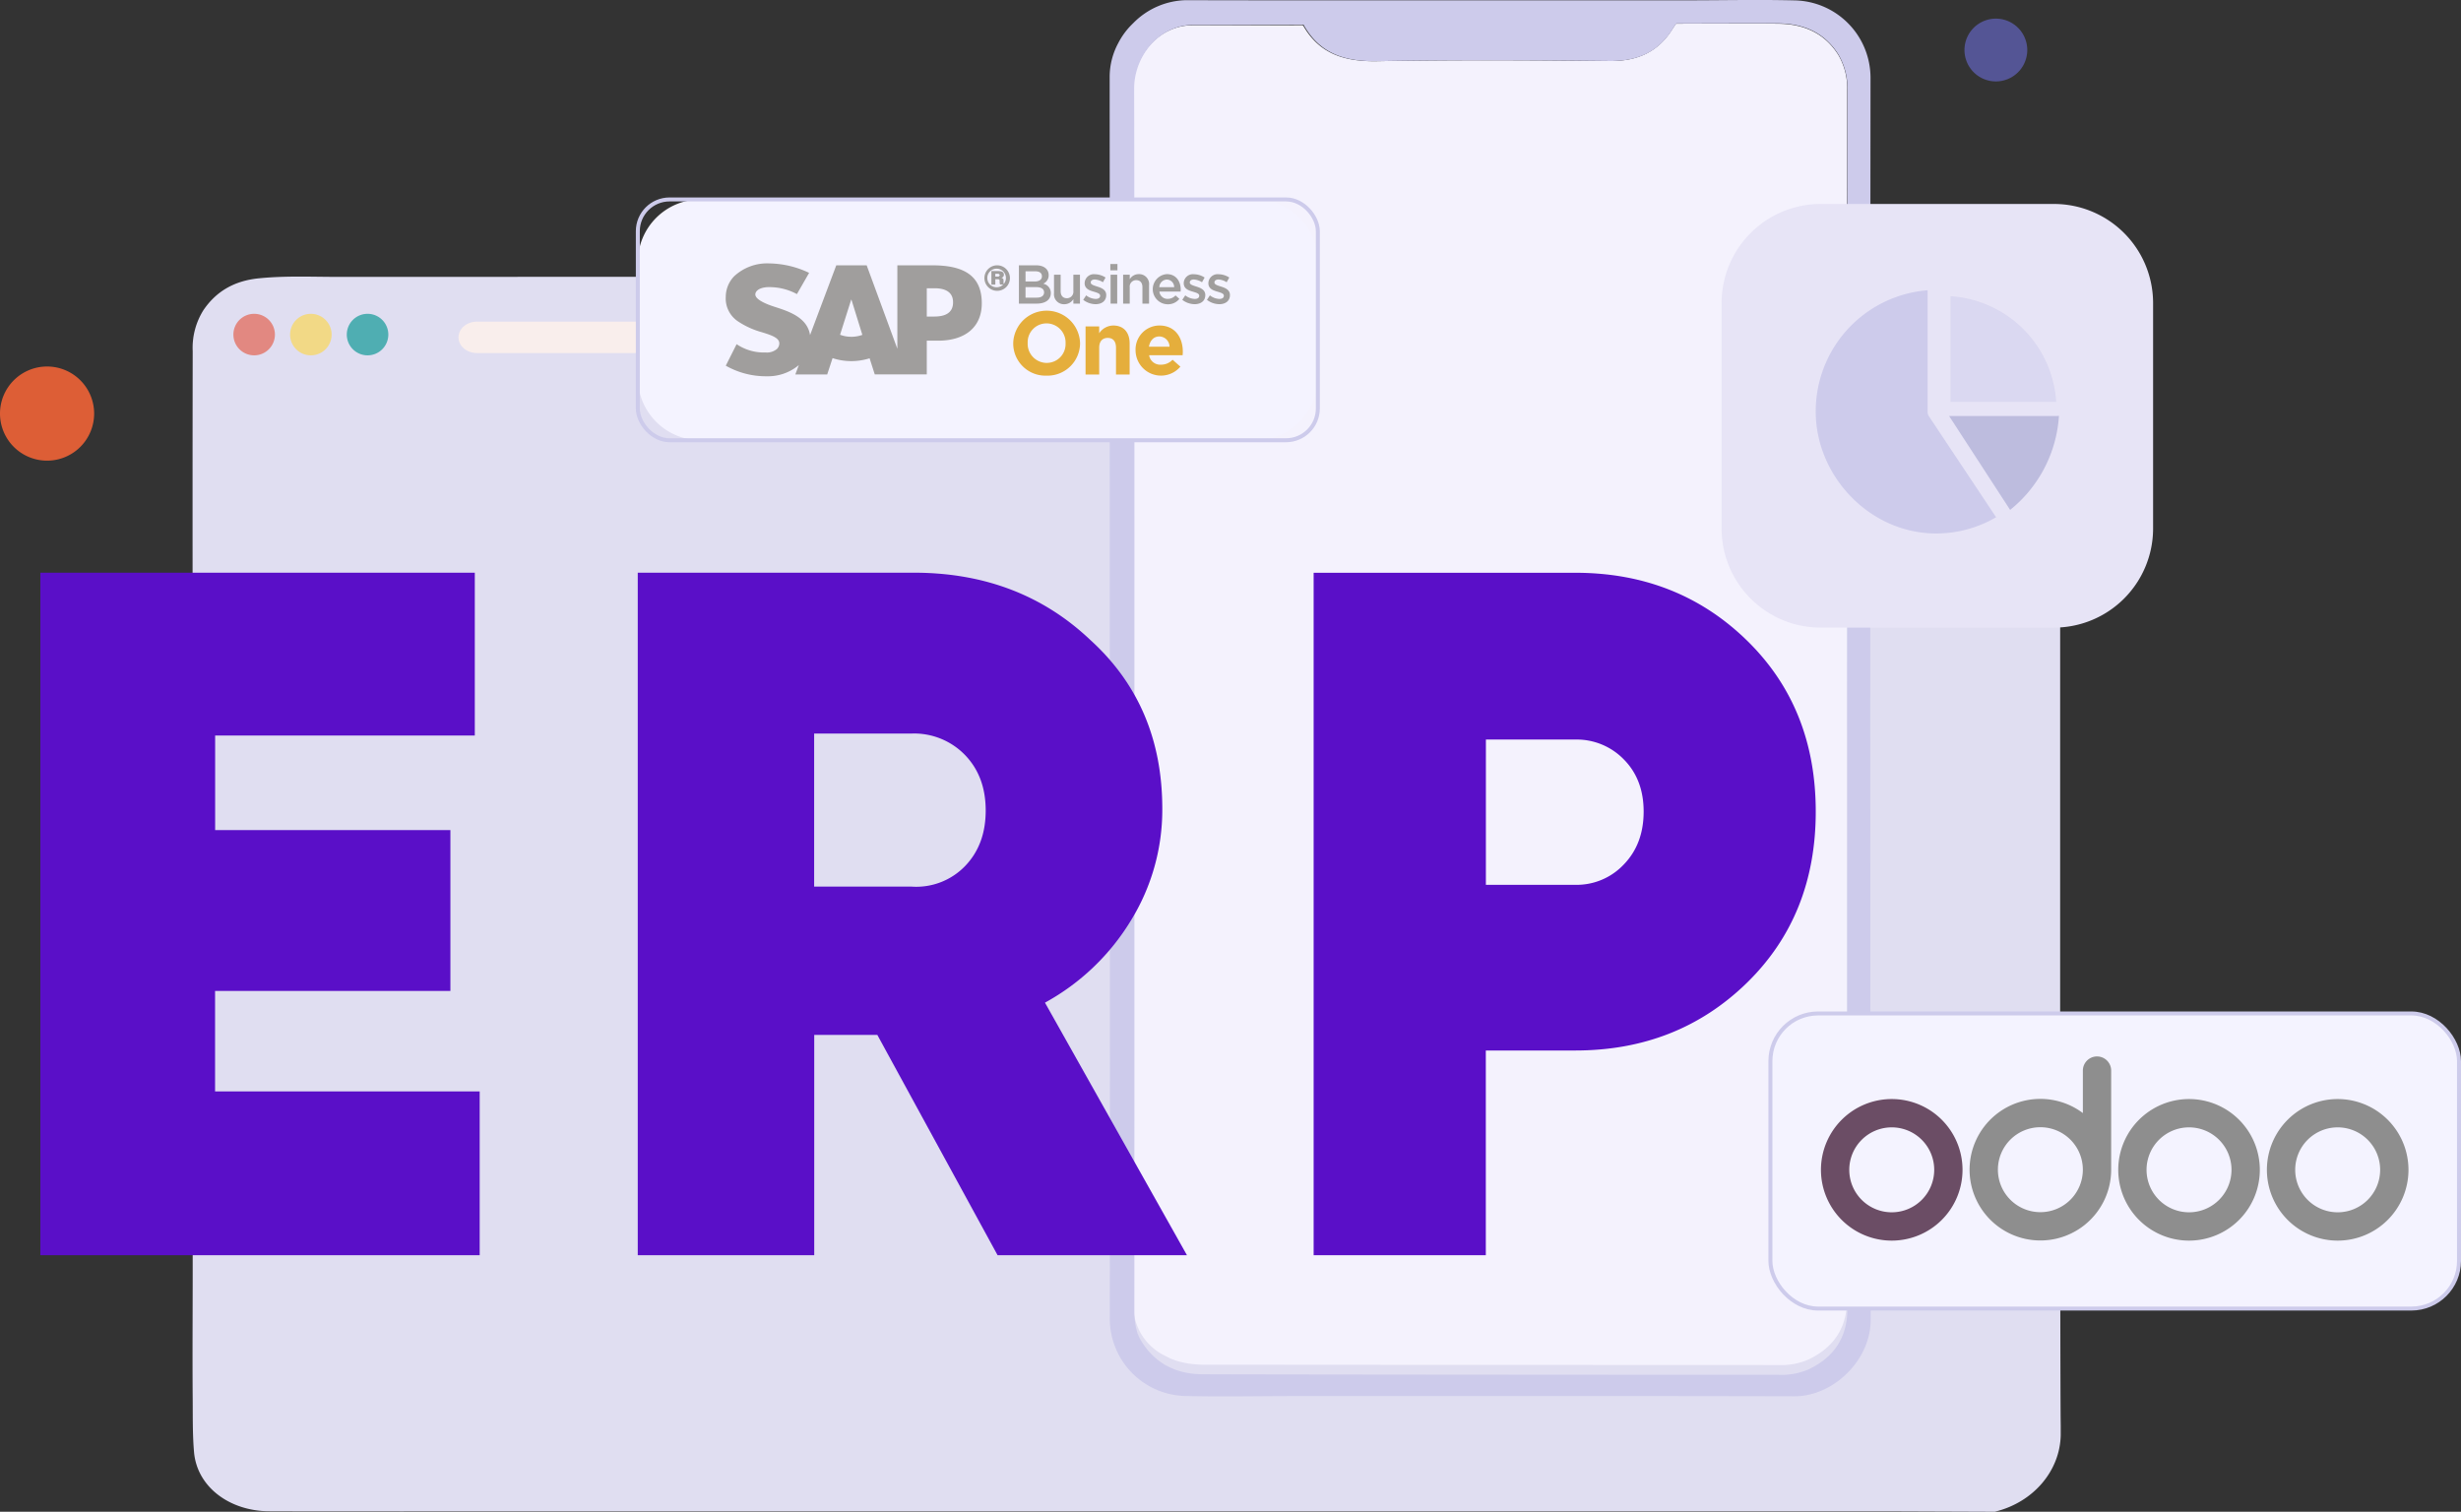
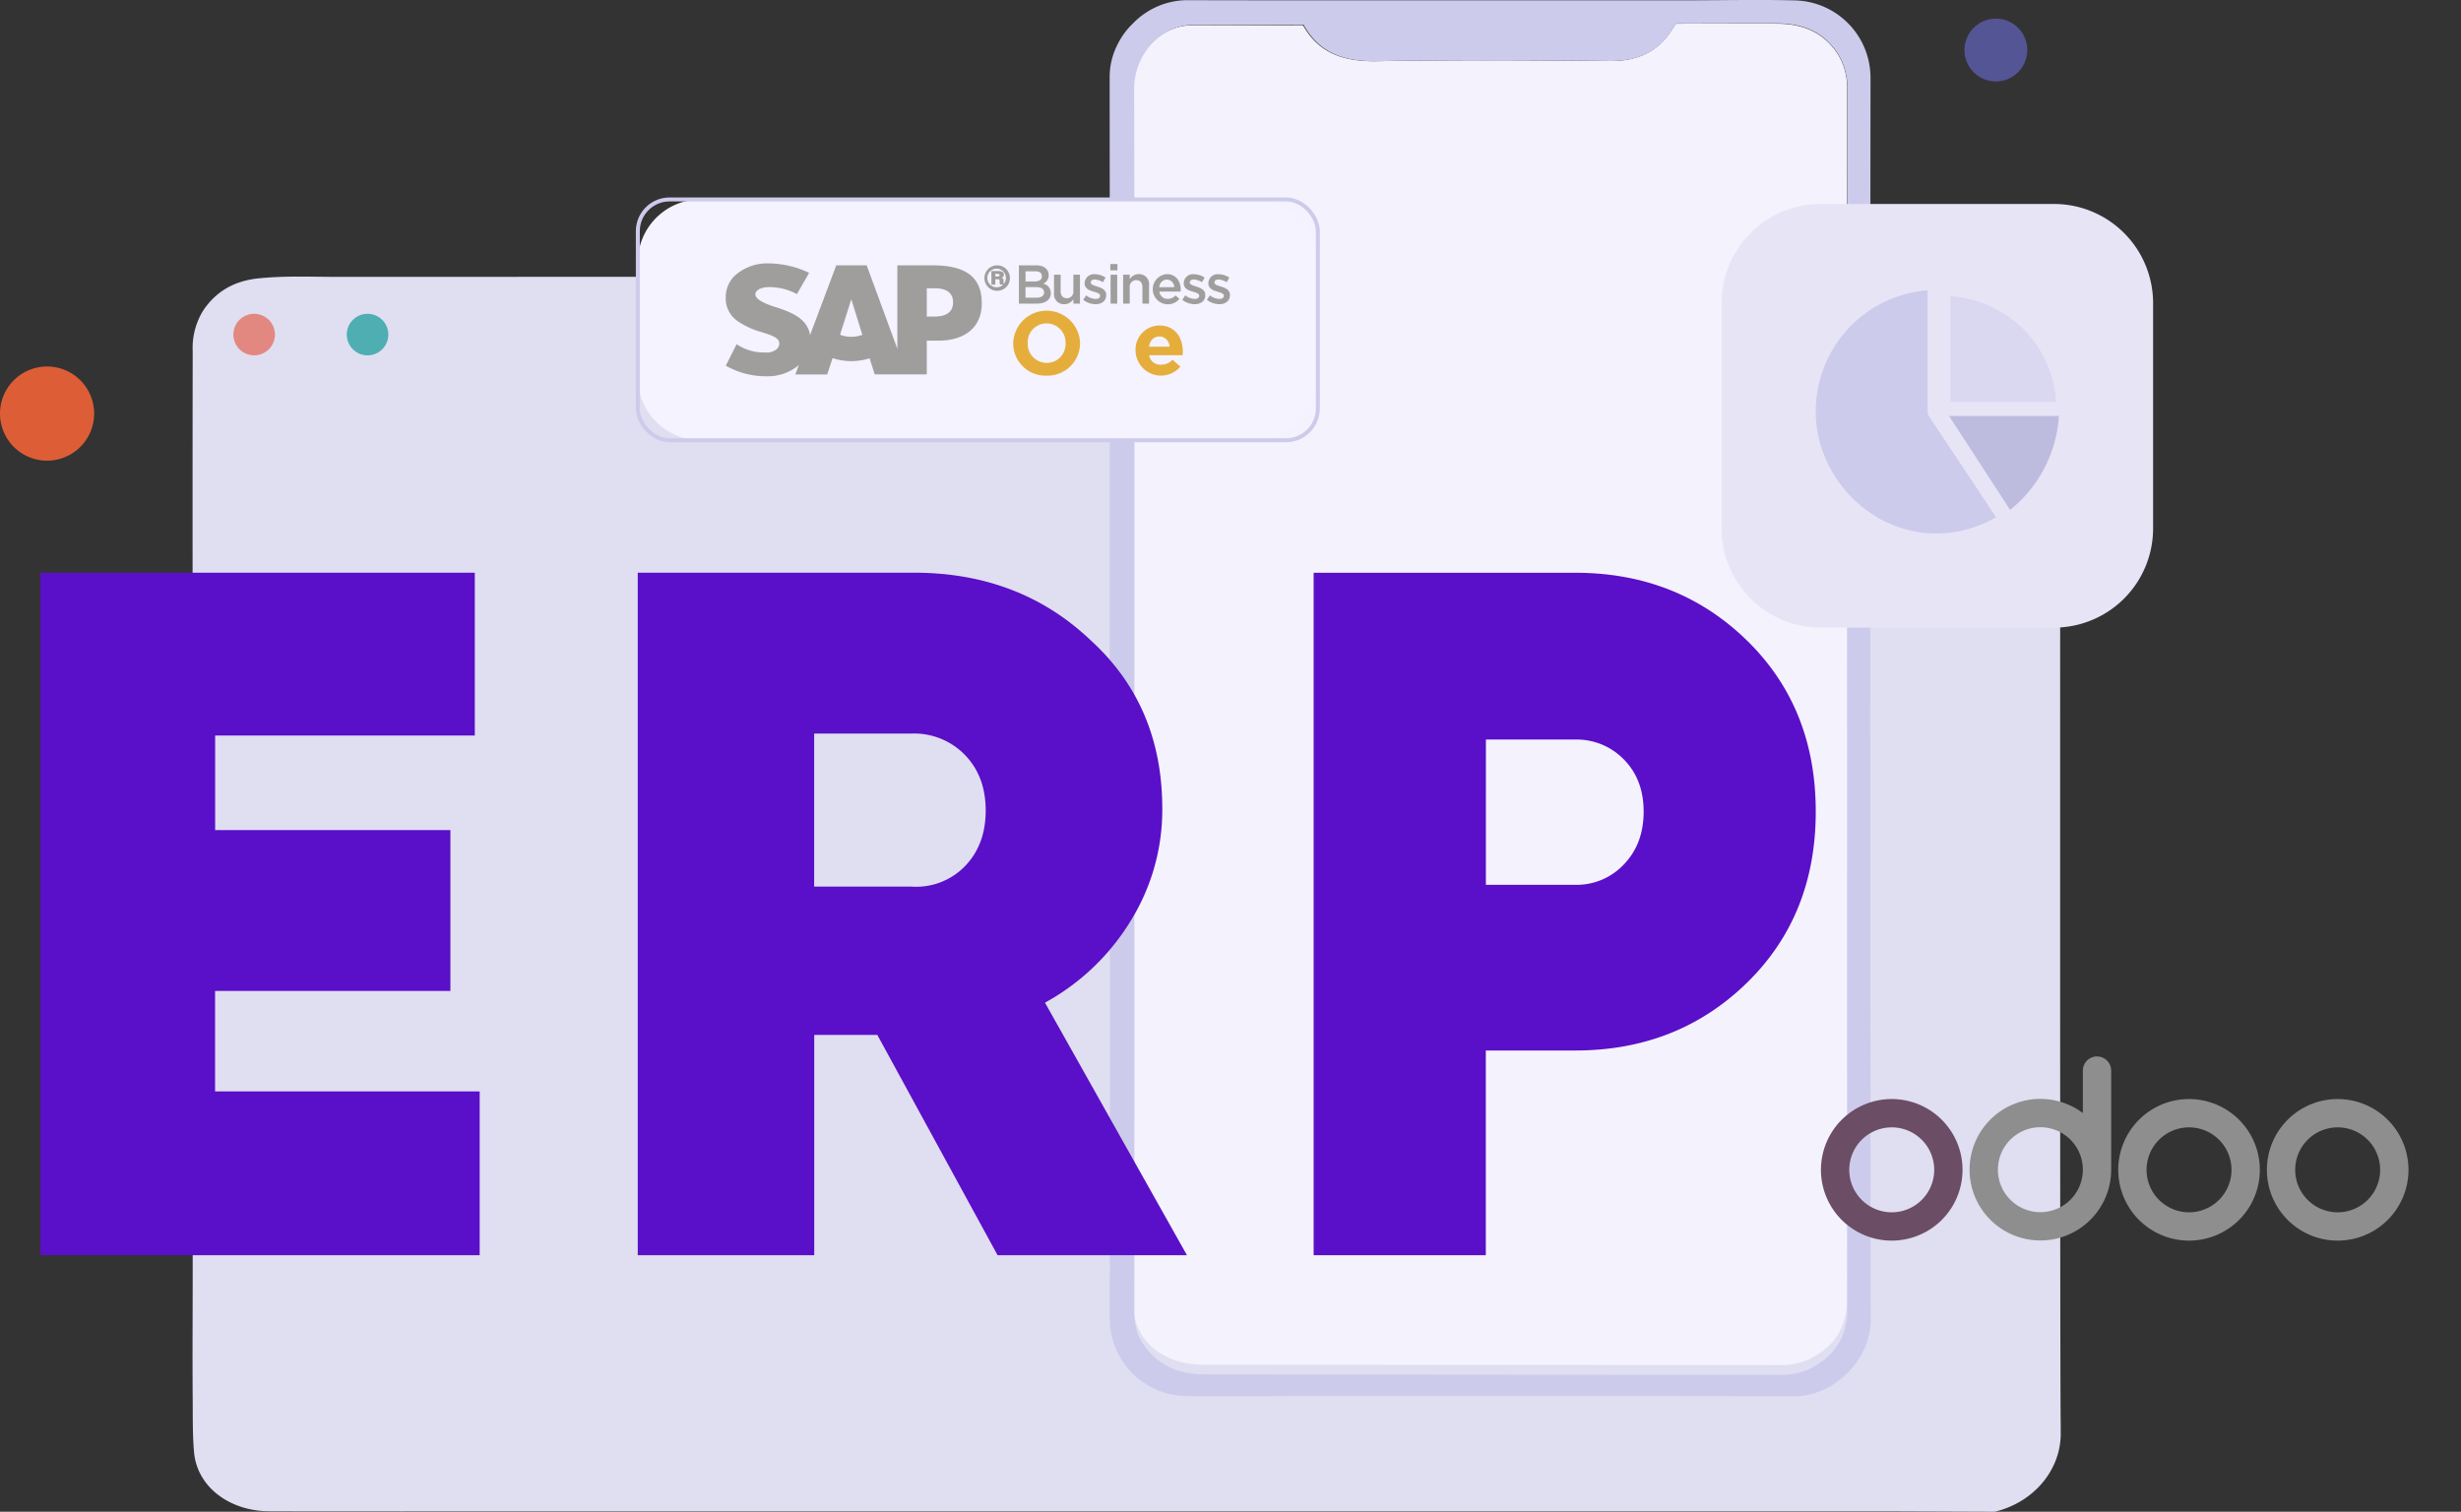
<svg xmlns="http://www.w3.org/2000/svg" width="619.296" height="380.426" viewBox="0 0 619.296 380.426">
  <rect x="0" y="0" width="619.296" height="380.426" fill="#333333" stroke="none" />
  <defs>
    <clipPath id="clip-path">
      <rect id="Rectangle_7510" data-name="Rectangle 7510" width="26.591" height="26.629" fill="none" />
    </clipPath>
  </defs>
  <g id="Group_16866" data-name="Group 16866" transform="translate(0 -0.001)">
    <path id="Path_10589" data-name="Path 10589" d="M494.519,51.415a14.785,14.785,0,0,0-4.805-10.683c-4.594-4.612-10.629-5.386-16.9-5.4q-205.779-.053-411.559,0c-6.687,0-13.391-.318-20.1.369-6.247.634-10.754,3.38-13.9,8.043a17.813,17.813,0,0,0-2.675,10.278q-.053,31.7-.018,63.411,0,83.949.018,167.878c0,10.789-.089,21.561,0,32.348.036,4.452-.053,8.906.334,13.393.756,8.8,8.924,14.8,18.726,14.906,4.805.053,58.376.035,78.37.018H450.661l27.42.107a.32.32,0,0,0,.122-.036c9.662-2.393,16.3-10.331,16.455-19.288v-2.306c-.247-13.058-.087-251.071-.158-273.034Z" transform="translate(23.912 34.348)" fill="#e0def1" />
    <path id="Path_10590" data-name="Path 10590" d="M159.992,166.8a.062.062,0,0,0-.036-.018l.036.036Z" transform="translate(155.836 162.484)" fill="#dfecf0" />
-     <path id="Path_10591" data-name="Path 10591" d="M393.385,41H63.067c-2.555,0-4.626,1.765-4.626,3.941v.016c0,2.176,2.071,3.941,4.626,3.941H393.385c2.555,0,4.626-1.765,4.626-3.941v-.016c0-2.176-2.071-3.941-4.626-3.941" transform="translate(56.936 39.944)" fill="#f9eeec" />
    <path id="Path_10592" data-name="Path 10592" d="M258.3,18.172a7.9,7.9,0,1,0-7.9-7.9,7.9,7.9,0,0,0,7.9,7.9" transform="translate(243.95 2.319)" fill="#545595" />
    <path id="Path_10593" data-name="Path 10593" d="M144.459,19.415c-.035-6.937,4.572-13.857,11.672-15.6a12.948,12.948,0,0,1,3.072-.371q13.9,0,27.827-.018c.069.036.158.053.193.107,4.15,7.255,10.612,9.085,18.611,8.945,19.474-.336,38.968-.247,58.442-.036,7.028.071,12.379-2.288,16.015-8.329.336-.458.725-1.074.725-1.074s18.256-.087,25.673,0c6.3.053,11.6,2.237,15.113,7.731a16.377,16.377,0,0,1,2.3,9.085q-.053,115.159-.036,230.3,0,36.979,0,73.957c0,7.236-3.443,12.185-9.887,15.178a17.271,17.271,0,0,1-7.382,1.3c-46.683,0-142.276-.089-143.318-.071-5.068.071-8.387-.792-10.947-2.217a14.123,14.123,0,0,1-8.033-13.648c.018-50.817.1-264.426-.053-305.279Z" transform="translate(140.721 2.923)" fill="#f4f2fd" />
    <path id="Path_10594" data-name="Path 10594" d="M332.907,19.422A19.485,19.485,0,0,0,313.852.1c-8.681-.213-17.36-.036-26.023-.018H186.855q-13.125,0-26.271-.036a19.194,19.194,0,0,0-13.249,5.818,18.606,18.606,0,0,0-3.741,5,17.967,17.967,0,0,0-2.152,8.391q0,14.129.018,28.259c-.018,48.624.018,149.9.053,220.219q0,32.143-.036,64.27a19.458,19.458,0,0,0,19.055,19.3c8.679.213,17.36.036,26.023.018,42.415,0,84.829-.053,127.244.053,9.652.018,19.144-8.975,19.144-19.211q-.187-156.384-.036-312.766Zm-5.822,309.945c0,7.291-3.441,12.276-9.881,15.293a17.12,17.12,0,0,1-7.374,1.313c-39.963,0-137.743-.071-145.152-.142-6.3-.053-11.593-2.537-15.1-8.073a13.12,13.12,0,0,1-1.129-2.235,18.6,18.6,0,0,1-.794-5.587c.018-51.2.069-272.09-.053-307.552-.036-6.989,4.57-13.96,11.662-15.717a12.843,12.843,0,0,1,3.07-.371c2.434,0,13.2-.036,27.894-.089.053.1.089.178.089.178,4.146,7.309,10.6,9.153,18.6,9.01,19.462-.338,38.94-.249,58.4-.036,7.022.071,12.369-2.288,16-8.391.071-.124.336-.515.723-1.046,13.867-.036,23.784-.053,25.653-.036,6.3.053,11.593,2.253,15.1,7.786a16.619,16.619,0,0,1,2.294,9.155c-.036,77.345-.053,281.687-.018,306.521Z" transform="translate(137.798 0)" fill="#cdcbeb" />
    <path id="Path_10595" data-name="Path 10595" d="M49.112,178.271v25.27H115.7v41.218H5.141V73h109.33v40.973H49.13v23.8h59.2v40.482H49.13Z" transform="translate(5.009 71.12)" fill="#5a0fc8" />
    <path id="Path_10596" data-name="Path 10596" d="M219.47,244.759H171.84l-30.265-55.449H125.7v55.449H81.291V73h69.48q26.555,0,44.407,16.929,18.1,16.43,18.11,42.444a53.07,53.07,0,0,1-7.938,28.214A57.736,57.736,0,0,1,183.764,181.2l35.724,63.545ZM150.24,113.482H125.68V152h24.56a17.076,17.076,0,0,0,13.4-5.153q5.209-5.39,5.21-13.984t-5.21-13.986a17.817,17.817,0,0,0-13.4-5.4" transform="translate(79.197 71.12)" fill="#5a0fc8" />
    <path id="Path_10597" data-name="Path 10597" d="M167.441,73.018H233.28q25.648,0,43.084,16.929t17.429,43.181q0,26.235-17.429,43.181-17.428,16.927-43.084,16.929H210.768v51.522H167.441V73.018Zm43.345,78.528H233.3a16.292,16.292,0,0,0,12.225-5.153q4.954-5.15,4.961-13.247t-4.961-13.127a16.515,16.515,0,0,0-12.225-5.03h-22.51Z" transform="translate(163.128 71.12)" fill="#5a0fc8" />
    <path id="Path_10598" data-name="Path 10598" d="M302.989,26H244.476a24.945,24.945,0,0,0-25.035,24.852v56.906a24.945,24.945,0,0,0,25.035,24.852h58.513a24.945,24.945,0,0,0,25.035-24.852V50.852A24.945,24.945,0,0,0,302.989,26" transform="translate(213.789 25.33)" fill="#e7e4f6" />
    <g id="Group_16864" data-name="Group 16864" transform="translate(490.844 74.547)" opacity="0.5">
      <g id="Group_16863" data-name="Group 16863">
        <g id="Group_16862" data-name="Group 16862" clip-path="url(#clip-path)">
          <path id="Path_10599" data-name="Path 10599" d="M248.624,37.76V64.353h26.222a1.3,1.3,0,0,1,.369.036A28.433,28.433,0,0,0,248.624,37.76" transform="translate(-248.624 -37.76)" fill="#cdcbeb" />
        </g>
      </g>
    </g>
    <path id="Path_10600" data-name="Path 10600" d="M275.7,53.057H248.441l15.275,23.5s.053.095.073.132A33.042,33.042,0,0,0,276.08,53a2.544,2.544,0,0,1-.385.038Z" transform="translate(242.042 51.635)" fill="#bdbcde" />
    <path id="Path_10601" data-name="Path 10601" d="M276.744,93.994,259.927,68.718a2,2,0,0,1-.334-1.135V37a30.538,30.538,0,0,0-28.153,30.565c0,16.171,13.585,30.636,30.295,30.636a29.761,29.761,0,0,0,15.113-4.1c-.036-.036-.053-.071-.087-.107Z" transform="translate(225.48 36.047)" fill="#cdcbeb" />
    <path id="Path_10602" data-name="Path 10602" d="M11.845,70.409A11.845,11.845,0,1,0,0,58.563,11.845,11.845,0,0,0,11.845,70.409" transform="translate(0 45.515)" fill="#dd5e36" />
-     <rect id="Rectangle_7511" data-name="Rectangle 7511" width="173.282" height="74.263" rx="12" transform="translate(445.514 255.037)" fill="#f4f3ff" stroke="#cdcbeb" stroke-width="1" />
    <g id="Group_16910" data-name="Group 16910" transform="translate(458.232 265.854)">
      <path id="Path_10604" data-name="Path 10604" d="M281.066,144.868a17.813,17.813,0,1,0,17.813,17.813,17.811,17.811,0,0,0-17.813-17.813m0,28.5a10.688,10.688,0,1,1,10.686-10.689,10.688,10.688,0,0,1-10.686,10.689h0" transform="translate(-151.033 -134.145)" fill="#8e8e8e" />
      <path id="Path_10605" data-name="Path 10605" d="M268.657,144.868a17.813,17.813,0,1,0,17.813,17.813,17.811,17.811,0,0,0-17.813-17.813m0,28.5a10.688,10.688,0,1,1,10.686-10.689,10.688,10.688,0,0,1-10.686,10.689h0" transform="translate(-176.031 -134.145)" fill="#8e8e8e" />
      <path id="Path_10606" data-name="Path 10606" d="M243.839,144.868a17.813,17.813,0,1,0,17.813,17.813,17.811,17.811,0,0,0-17.813-17.813m0,28.5a10.688,10.688,0,1,1,10.689-10.689,10.689,10.689,0,0,1-10.689,10.689h0" transform="translate(-226.026 -134.145)" fill="#6b4d65" />
      <path id="Path_10607" data-name="Path 10607" d="M270.5,141.311a3.562,3.562,0,0,0-3.56,3.563V155.56a17.815,17.815,0,1,0,7.123,14.286V144.874a3.562,3.562,0,0,0-3.563-3.563M256.247,180.5a10.688,10.688,0,1,1,10.689-10.689A10.689,10.689,0,0,1,256.247,180.5h0" transform="translate(-201.031 -141.311)" fill="#8e8e8e" />
    </g>
    <path id="Path_10608" data-name="Path 10608" d="M236.635,86.019H97.087A15.79,15.79,0,0,1,81.3,70.231V41.21A15.788,15.788,0,0,1,97.087,25.422H236.635A15.787,15.787,0,0,1,252.423,41.21V70.231a15.788,15.788,0,0,1-15.788,15.788" transform="translate(79.205 24.767)" fill="#f4f3ff" />
    <rect id="Rectangle_7512" data-name="Rectangle 7512" width="171.124" height="60.597" rx="7.997" transform="translate(160.504 50.189)" fill="none" stroke="#cdcbeb" stroke-width="1" />
    <path id="Path_10609" data-name="Path 10609" d="M145.051,46.951H143.1V39.833h1.951c2.592,0,4.663.865,4.663,3.53,0,2.728-2.073,3.583-4.663,3.583M124.116,52.04a8,8,0,0,1-2.837-.507l2.8-8.837h.061l2.746,8.862a8.187,8.187,0,0,1-2.772.488Zm20.412-17.985h-8.833v21l-7.721-21h-7.646l-6.6,17.557c-.695-4.422-5.279-5.95-8.884-7.1-2.389-.76-4.908-1.9-4.886-3.133.018-1.013,1.358-1.962,4-1.824a14.487,14.487,0,0,1,6.464,1.745l3.072-5.344a23.99,23.99,0,0,0-10.007-2.377h-.024a12.163,12.163,0,0,0-8.837,3.234,7.474,7.474,0,0,0-2.11,5.149,6.911,6.911,0,0,0,3.032,6.173,20.662,20.662,0,0,0,6.012,2.748c2.448.754,4.45,1.421,4.428,2.839a2.027,2.027,0,0,1-.578,1.37,3.89,3.89,0,0,1-2.845.9,12.3,12.3,0,0,1-7.32-2.089l-2.726,5.413a20.444,20.444,0,0,0,10,2.665h.454a12.079,12.079,0,0,0,7.611-2.559l.32-.27-.884,2.365h8.025l1.346-4.1a15.2,15.2,0,0,0,9.32.039l1.3,4.055H143.1V53.023h2.855c6.906,0,10.989-3.506,10.989-9.4,0-6.562-3.96-9.565-12.414-9.565Z" transform="translate(90.119 32.71)" fill="#a09e9d" fill-rule="evenodd" />
    <path id="Path_10610" data-name="Path 10610" d="M137.364,36.285a2.291,2.291,0,0,1-1.374,2.162,2.367,2.367,0,0,1,1.915,2.357c0,1.731-1.419,2.655-3.569,2.655h-4.462v-9.64H134.2c1.943,0,3.163.952,3.163,2.47m-1.7.276c0-.794-.6-1.242-1.69-1.242h-2.434v2.565h2.316c1.082,0,1.814-.434,1.814-1.321Zm.539,4.053c0-.823-.651-1.309-1.98-1.309h-2.683v2.647h2.809c1.155,0,1.858-.448,1.858-1.337Z" transform="translate(126.529 32.948)" fill="#a09e9d" />
    <path id="Path_10611" data-name="Path 10611" d="M139.229,35.02h1.66V42.3h-1.664V41.164a2.63,2.63,0,0,1-2.274,1.281,2.5,2.5,0,0,1-2.608-2.387,2.331,2.331,0,0,1,.014-.407V35.018h1.67v4.136c0,1.123.567,1.777,1.56,1.777a1.618,1.618,0,0,0,1.648-1.593,1.493,1.493,0,0,0-.01-.211V35.018" transform="translate(130.879 34.116)" fill="#a09e9d" />
    <path id="Path_10612" data-name="Path 10612" d="M141.156,42.5a5.15,5.15,0,0,1-3.086-1.092l.744-1.131a4.041,4.041,0,0,0,2.383.9c.717,0,1.131-.3,1.131-.782v-.028c0-.567-.774-.76-1.627-1.025-1.072-.3-2.274-.738-2.274-2.13V37.18a2.32,2.32,0,0,1,2.411-2.229,1.787,1.787,0,0,1,.18.014,5.014,5.014,0,0,1,2.675.829l-.659,1.185a4.21,4.21,0,0,0-2.051-.689c-.65,0-1.019.3-1.019.729v.026c0,.527.778.738,1.637,1.017,1.062.332,2.258.811,2.258,2.12v.028c0,1.53-1.186,2.294-2.7,2.294" transform="translate(134.514 34.049)" fill="#a09e9d" />
    <path id="Path_10613" data-name="Path 10613" d="M143.317,35.24h-1.791V33.653h1.791Zm-.059,8.383h-1.668V36.348h1.668Z" transform="translate(137.881 32.786)" fill="#a09e9d" />
    <path id="Path_10614" data-name="Path 10614" d="M144.825,42.366h-1.668V35.091h1.668v1.131a2.612,2.612,0,0,1,2.272-1.277A2.5,2.5,0,0,1,149.7,37.33a2.6,2.6,0,0,1-.016.411v4.628h-1.67V38.236c0-1.125-.567-1.777-1.556-1.777a1.616,1.616,0,0,0-1.648,1.581,2.089,2.089,0,0,0,.012.223v4.1" transform="translate(139.47 34.043)" fill="#a09e9d" />
    <path id="Path_10615" data-name="Path 10615" d="M150.69,41.169a2.639,2.639,0,0,0,1.968-.867l.977.867a3.679,3.679,0,0,1-2.973,1.364,3.8,3.8,0,0,1-.182-7.591c2.312,0,3.488,1.822,3.488,3.929l-.026.456H148.6a2.034,2.034,0,0,0,2.093,1.844m1.623-2.95a1.884,1.884,0,0,0-1.844-1.913,1.97,1.97,0,0,0-1.887,1.913Z" transform="translate(143.154 34.042)" fill="#a09e9d" />
    <path id="Path_10616" data-name="Path 10616" d="M153.785,42.5a5.163,5.163,0,0,1-3.086-1.092l.746-1.131a4.055,4.055,0,0,0,2.383.9c.717,0,1.131-.3,1.131-.782v-.028c0-.567-.774-.76-1.625-1.025-1.076-.3-2.274-.738-2.274-2.13V37.18a2.317,2.317,0,0,1,2.4-2.229c.061,0,.122.006.182.014a5,5,0,0,1,2.675.829l-.659,1.185a4.2,4.2,0,0,0-2.053-.689c-.65,0-1.019.3-1.019.728v.026c0,.527.784.738,1.637,1.017,1.062.332,2.263.811,2.263,2.12v.028c0,1.53-1.192,2.294-2.707,2.294" transform="translate(146.818 34.049)" fill="#a09e9d" />
    <path id="Path_10617" data-name="Path 10617" d="M156.924,42.5a5.147,5.147,0,0,1-3.082-1.092l.74-1.131a4.071,4.071,0,0,0,2.387.9c.713,0,1.127-.3,1.127-.782v-.028c0-.567-.768-.76-1.623-1.025-1.076-.3-2.274-.738-2.274-2.13V37.18a2.316,2.316,0,0,1,2.4-2.229c.061,0,.122.006.184.014a5.015,5.015,0,0,1,2.675.829l-.659,1.185a4.183,4.183,0,0,0-2.051-.689c-.646,0-1.019.3-1.019.728v.026c0,.527.784.738,1.637,1.017,1.064.332,2.262.811,2.262,2.12v.028c0,1.53-1.187,2.294-2.7,2.294" transform="translate(149.88 34.049)" fill="#a09e9d" />
    <path id="Path_10618" data-name="Path 10618" d="M137.539,55.952a8.106,8.106,0,0,1-8.385-7.82c0-.1-.006-.211-.006-.318v-.045a8.415,8.415,0,0,1,16.821-.043v.043a8.186,8.186,0,0,1-8.185,8.187c-.083,0-.166,0-.249,0m4.79-8.183a4.809,4.809,0,0,0-4.641-4.969l-.148,0a4.729,4.729,0,0,0-4.75,4.709c0,.073,0,.144,0,.217v.045a4.807,4.807,0,0,0,4.639,4.969c.049,0,.1,0,.15,0a4.73,4.73,0,0,0,4.75-4.711c0-.071,0-.144,0-.217Z" transform="translate(125.822 38.579)" fill="#e5ae3c" />
-     <path id="Path_10619" data-name="Path 10619" d="M146.027,53.831V47.075c0-1.625-.768-2.462-2.075-2.462s-2.15.835-2.15,2.462v6.756h-3.433V41.721H141.8v1.72a4.307,4.307,0,0,1,3.55-1.949c2.6,0,4.112,1.724,4.112,4.5v7.84Z" transform="translate(134.805 40.423)" fill="#e5ae3c" />
    <path id="Path_10620" data-name="Path 10620" d="M156.591,48.977h-8.432a2.816,2.816,0,0,0,2.963,2.371,3.967,3.967,0,0,0,2.936-1.244l1.966,1.739a6.4,6.4,0,0,1-11.277-4v-.039a6.033,6.033,0,0,1,5.743-6.31c.081,0,.164-.006.245-.006,4.047,0,5.9,3.141,5.9,6.578v.039c0,.34-.026.543-.045.865m-5.856-4.724c-1.421,0-2.347,1.015-2.62,2.574h5.176a2.6,2.6,0,0,0-2.557-2.572Z" transform="translate(141.013 40.424)" fill="#e5ae3c" />
    <path id="Path_10621" data-name="Path 10621" d="M131.9,37.024a3.212,3.212,0,1,1-3.218-3.206h.059a3.222,3.222,0,0,1,3.159,3.206m-5.692,0a2.34,2.34,0,1,0,0-.032v.032Zm1.023-1.763h1.654c1.029,0,1.489.282,1.489.9a.741.741,0,0,1-.63.794c.4.124.547.3.547.6v.4c0,.5.022.6.164.713h-1.036l-.109-.419v-.5c0-.338-.1-.419-.5-.419h-.584v1.341h-.989Zm1.824,1.384.334-.334-.334-.355h-.835v.689Z" transform="translate(122.244 32.947)" fill="#a09e9d" />
    <path id="Path_10622" data-name="Path 10622" d="M40.2,45.228A5.225,5.225,0,1,1,34.972,40,5.226,5.226,0,0,1,40.2,45.228" transform="translate(28.982 38.972)" fill="#e28881" />
-     <path id="Path_10623" data-name="Path 10623" d="M47.426,45.228A5.225,5.225,0,1,1,42.2,40a5.226,5.226,0,0,1,5.226,5.226" transform="translate(36.024 38.972)" fill="#f2d986" />
    <path id="Path_10624" data-name="Path 10624" d="M54.654,45.228A5.225,5.225,0,1,1,49.428,40a5.226,5.226,0,0,1,5.226,5.226" transform="translate(43.065 38.972)" fill="#4faeb2" />
  </g>
</svg>